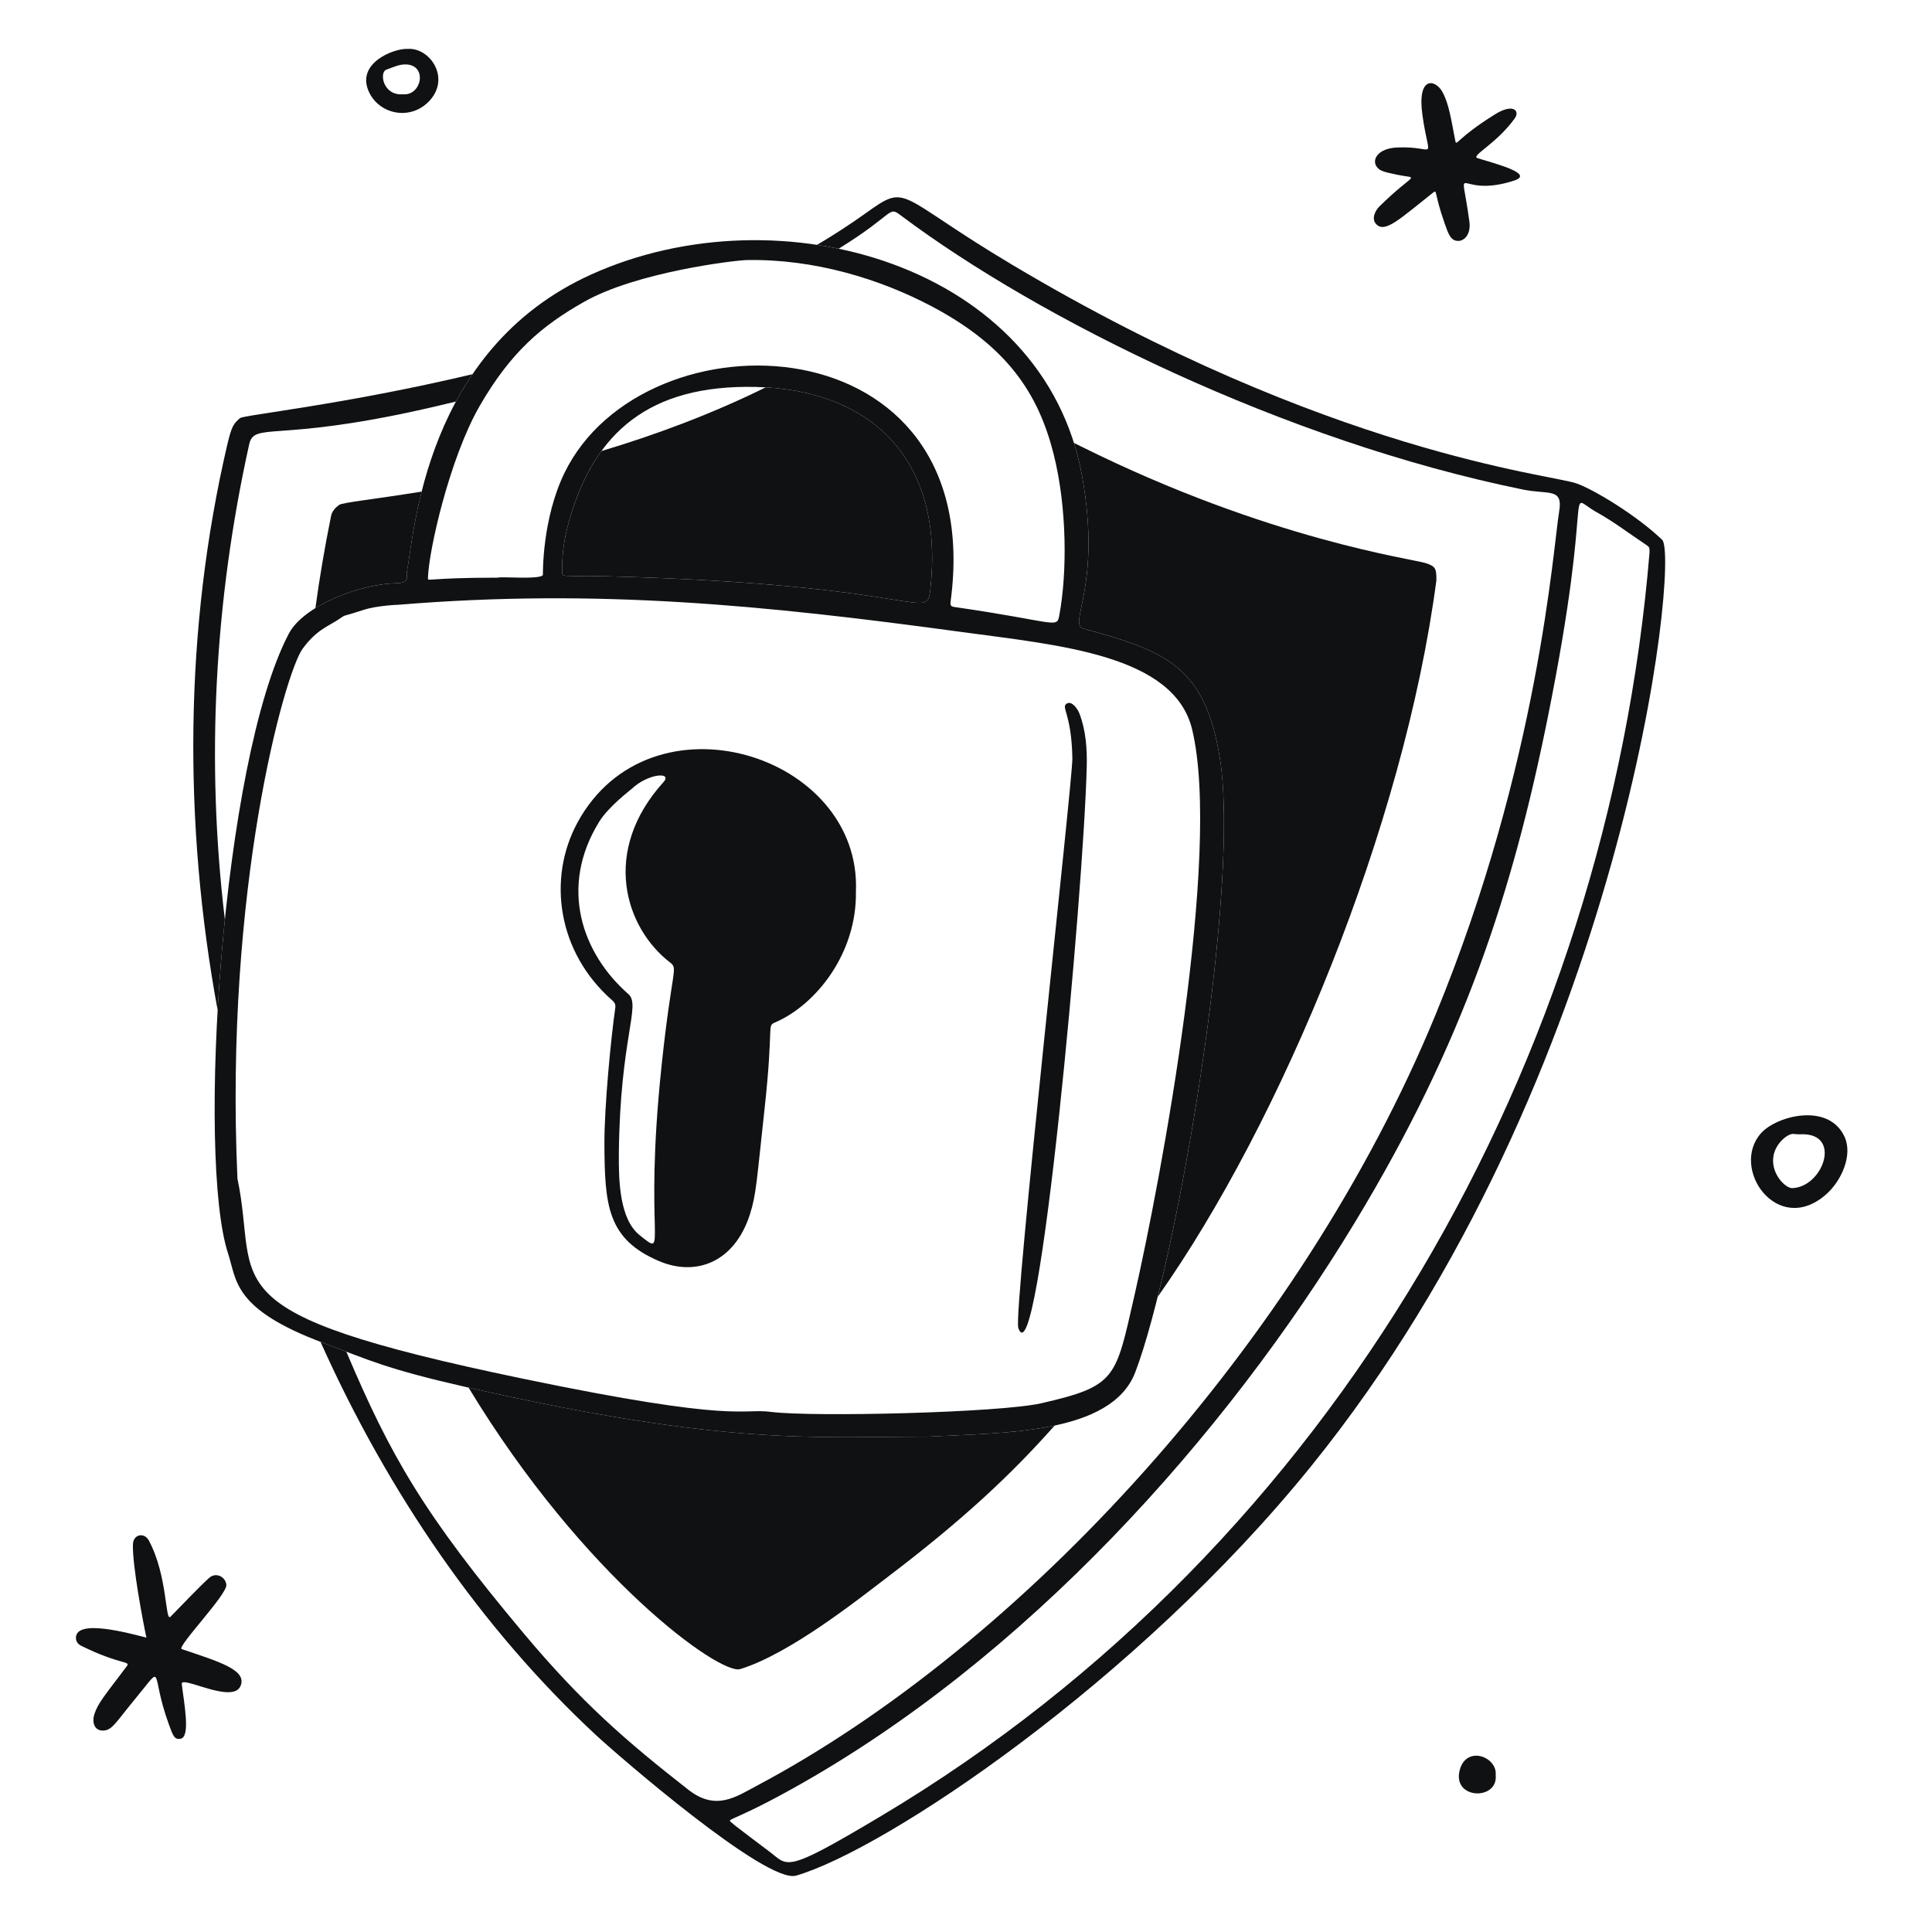
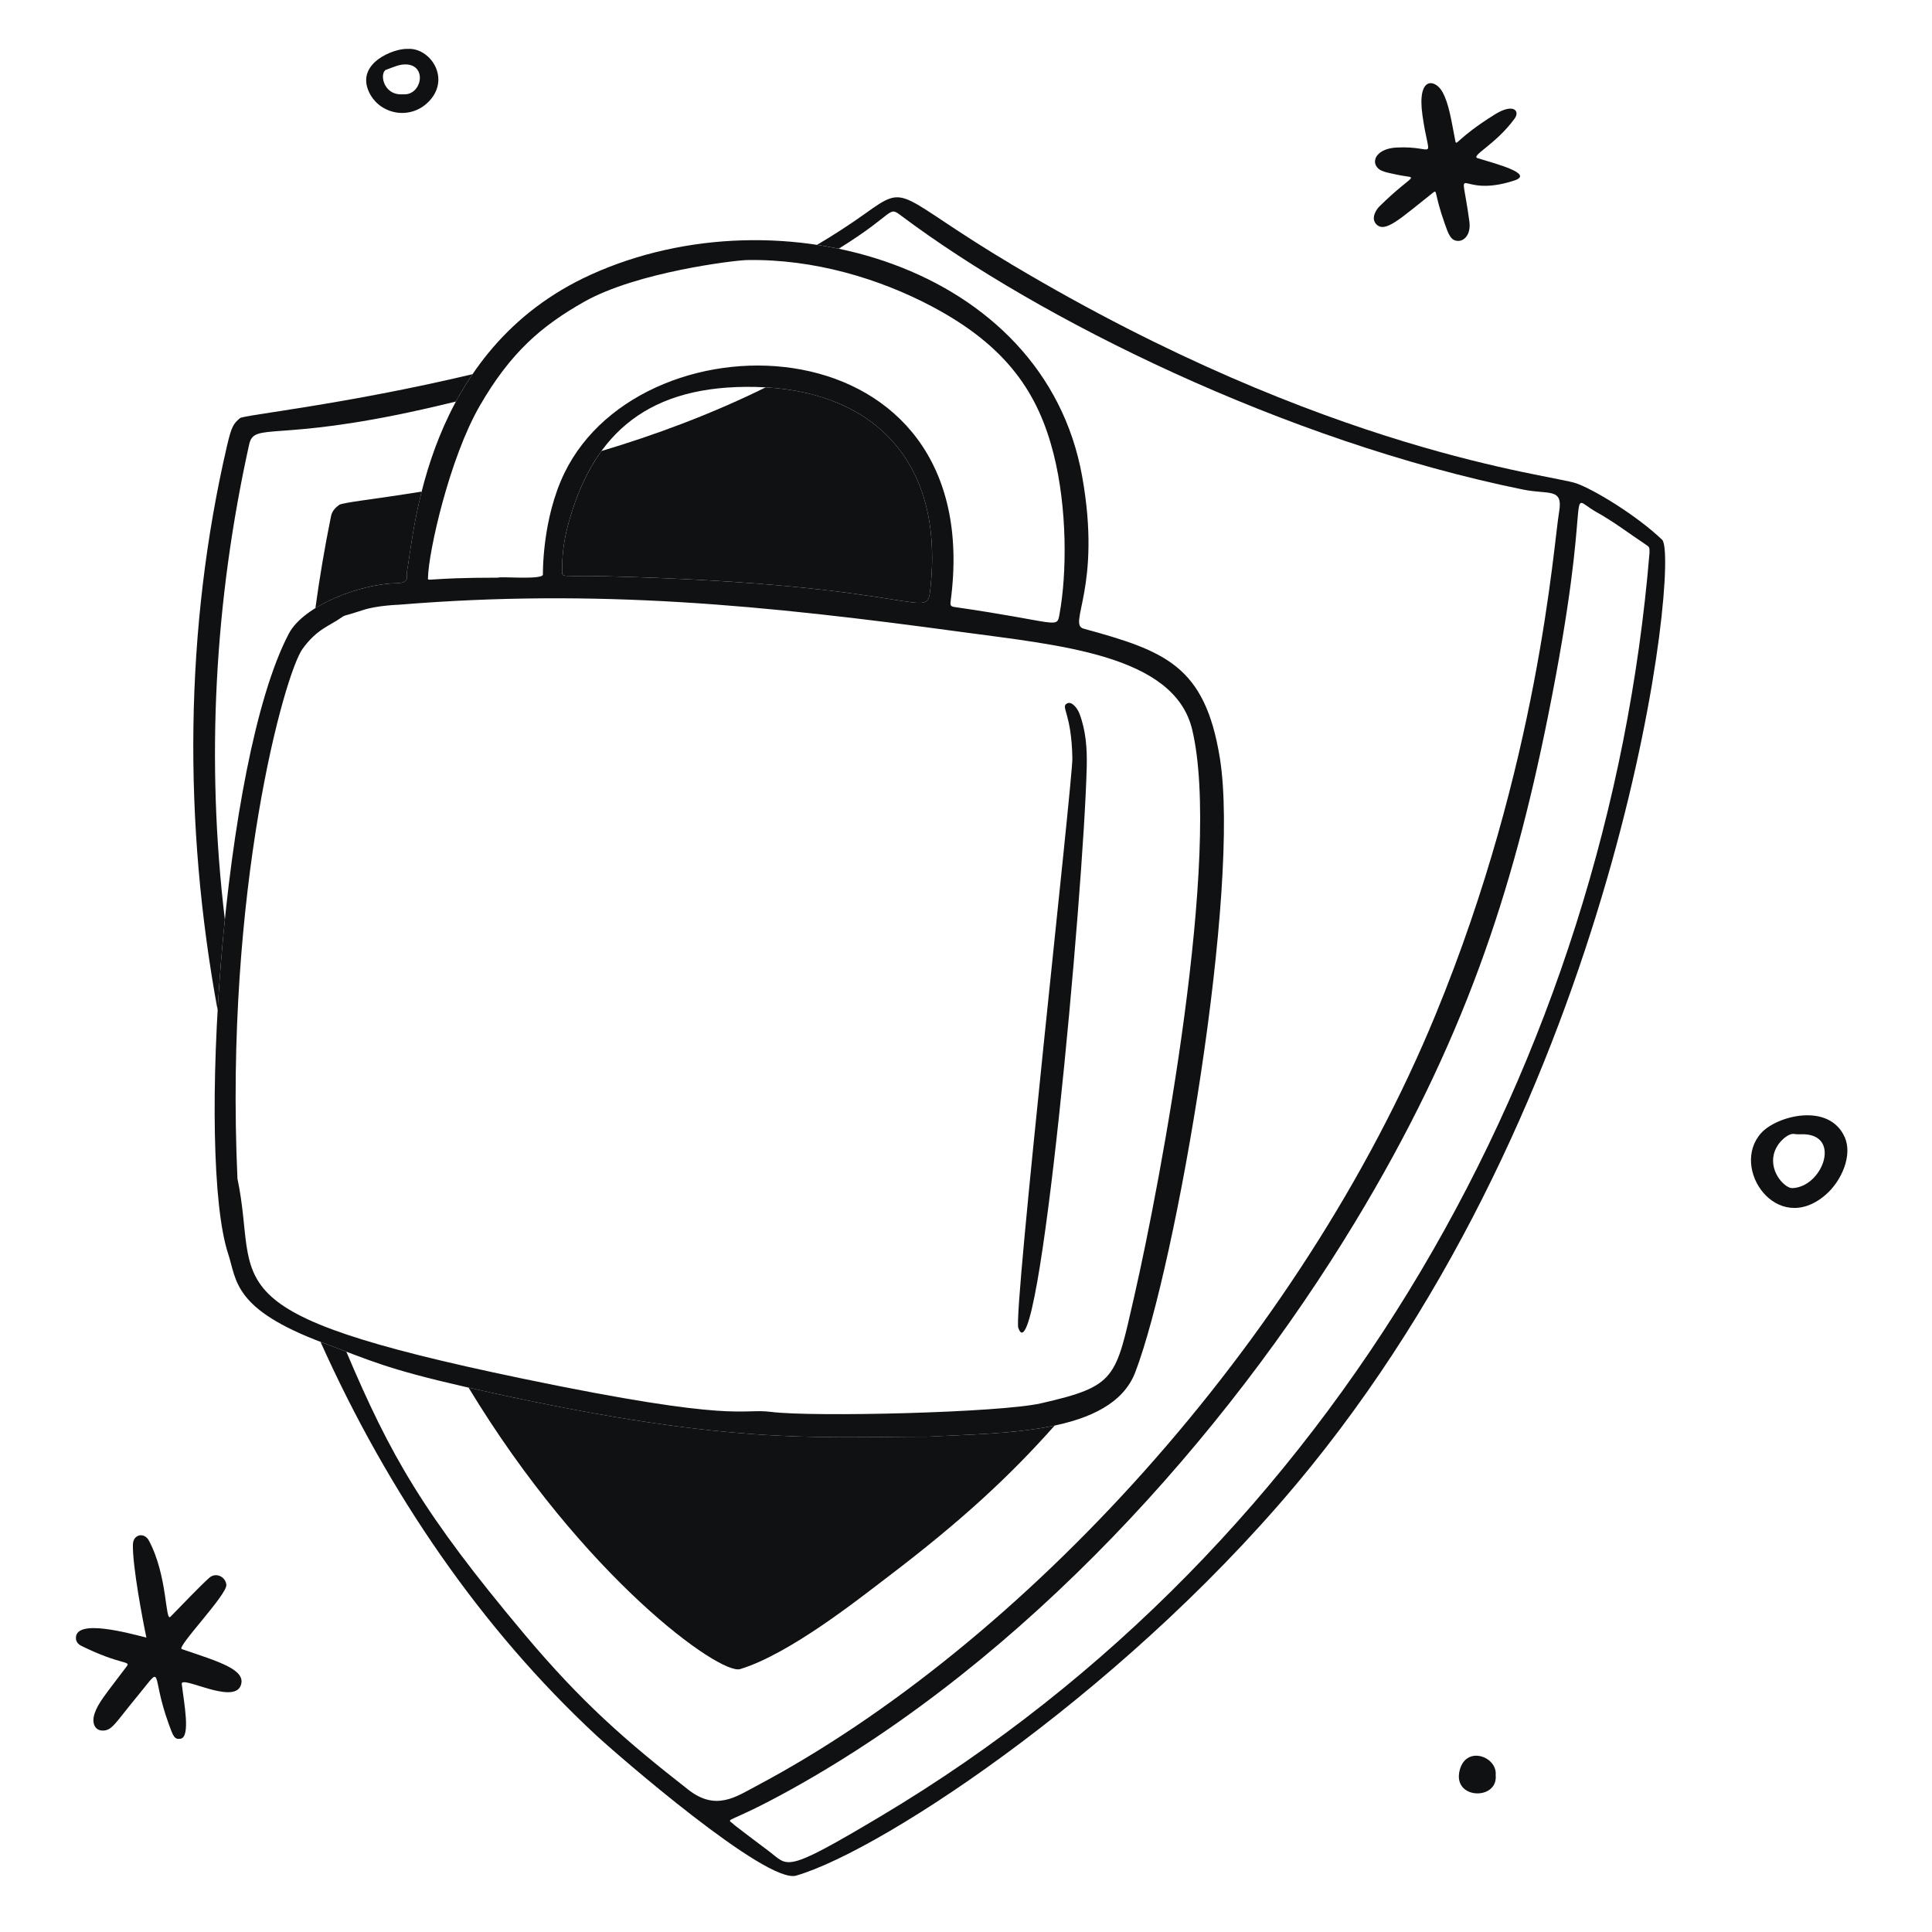
<svg xmlns="http://www.w3.org/2000/svg" width="154" height="154" viewBox="0 0 154 154" fill="none">
  <path d="M17.924 73.308C16.41 60.651 17.091 47.941 19.86 35.428C20.263 33.61 21.929 35.264 33.672 32.633C34.57 32.433 35.461 32.223 36.343 32.006C36.738 31.274 37.177 30.545 37.664 29.827C27.439 32.255 19.415 33.08 19.129 33.329C18.622 33.77 18.464 33.957 18.109 35.478C14.692 50.127 14.603 65.647 17.348 80.524C17.483 78.157 17.676 75.727 17.924 73.307L17.924 73.308Z" fill="#101112" />
  <path d="M132.49 43.026C130.482 41.103 127.096 39.042 125.658 38.531C123.656 37.818 105.874 36.113 80.698 21.115C71.291 15.512 72.463 14.521 68.965 17.024C67.74 17.9 66.458 18.73 65.131 19.516C65.709 19.604 66.282 19.707 66.852 19.825C71.456 16.974 70.753 16.383 71.837 17.196C82.804 25.421 102.402 35.156 121.402 39.023C123.451 39.44 124.603 38.857 124.28 40.778C123.802 43.624 122.676 60.846 114.426 80.888C103.635 107.101 81.361 131.193 60.281 142.366C58.681 143.214 57.068 144.377 54.884 142.672C49.899 138.778 46.375 135.717 41.77 130.228C33.767 120.689 31.123 116.048 27.606 107.742C27.047 107.529 26.454 107.301 25.781 107.049C25.702 107.019 25.625 106.99 25.548 106.961C30.96 119.031 38.394 129.838 47.498 138.298C49.2 139.879 61.089 150.196 63.459 149.506C70.576 147.435 90.596 134.084 104.507 116.875C129.636 85.788 133.905 44.382 132.49 43.027L132.49 43.026ZM131.482 44.068C128.156 84.248 106.565 123.079 70.247 144.747C62.354 149.456 62.882 148.743 61.268 147.544C60.859 147.24 58.593 145.531 58.537 145.473C57.849 144.78 57.613 145.657 63.1 142.612C81.739 132.27 97.643 114.538 108.015 97.409C116.677 83.102 120.566 71.118 123.372 57.19C127.199 38.202 124.58 39.334 127.284 40.836C128.637 41.587 129.864 42.531 131.149 43.384C131.493 43.613 131.491 43.62 131.482 44.068Z" fill="#101112" />
-   <path d="M48.444 45.938C74.183 46.599 73.864 49.796 74.178 46.776C75.203 36.919 69.787 31.381 61.036 30.875C56.625 33.05 52.143 34.696 47.943 35.951C46.831 37.477 45.994 39.323 45.381 41.466C44.934 43.028 44.804 44.169 44.807 45.564C44.808 46.066 44.774 45.844 48.444 45.938Z" fill="#101112" />
+   <path d="M48.444 45.938C74.183 46.599 73.864 49.796 74.178 46.776C75.203 36.919 69.787 31.381 61.036 30.875C56.625 33.05 52.143 34.696 47.943 35.951C46.831 37.477 45.994 39.323 45.381 41.466C44.934 43.028 44.804 44.169 44.807 45.564C44.808 46.066 44.774 45.844 48.444 45.938" fill="#101112" />
  <path d="M31.589 46.49C32.745 46.469 32.372 45.897 32.426 45.621C32.634 44.549 32.865 42.136 33.609 39.185C29.776 39.807 27.295 40.049 27.026 40.25C26.727 40.472 26.466 40.746 26.386 41.145C25.88 43.635 25.467 46.079 25.141 48.475C27.037 47.301 29.671 46.526 31.589 46.49Z" fill="#101112" />
-   <path d="M113.677 44.896C112.703 44.558 101.186 43.051 86.195 35.598C85.995 35.499 85.798 35.4 85.603 35.303C85.872 36.154 86.09 37.038 86.255 37.953C87.853 46.821 85.063 49.752 86.378 50.111C92.886 51.894 96.04 53.067 97.231 60.398C98.632 69.018 95.323 91.184 92.279 103.374C102.149 89.406 111.899 65.881 114.494 46.271C114.507 45.289 114.407 45.149 113.678 44.896H113.677Z" fill="#101112" />
  <path d="M73.998 114.516C64.93 114.516 57.861 115.265 37.349 110.606C46.523 125.756 57.389 133.534 58.997 133.044C62.963 131.834 68.477 127.433 70.755 125.702C76.719 121.17 80.511 117.632 84.07 113.629C80.842 114.316 77.036 114.348 73.998 114.516Z" fill="#101112" />
  <path d="M97.231 60.398C96.04 53.067 92.886 51.894 86.378 50.111C85.063 49.751 87.853 46.821 86.255 37.953C83.227 21.139 62.158 15.086 47.134 21.876C33.835 27.885 33.034 42.485 32.425 45.622C32.371 45.898 32.744 46.469 31.588 46.49C28.703 46.545 24.198 48.269 23.022 50.508C17.672 60.686 15.677 92.297 18.181 99.922C18.887 102.071 18.547 104.343 25.78 107.048C29.472 108.43 30.774 109.106 37.026 110.533C57.788 115.274 64.882 114.517 73.998 114.517C79.861 114.192 88.586 114.374 90.493 109.38C93.782 100.767 98.916 70.772 97.231 60.398L97.231 60.398ZM34.114 46.058C34.16 43.948 35.835 36.515 38.236 32.357C40.719 28.054 43.203 25.955 46.571 24.051C50.776 21.675 58.582 20.749 59.513 20.73C64.887 20.624 70.144 22.232 74.297 24.434C80.29 27.612 82.768 31.374 83.983 36.185C85.08 40.529 85.046 45.716 84.454 48.953C84.23 50.176 84.41 49.583 76.095 48.387C75.801 48.344 75.73 48.269 75.774 47.938C78.791 25.425 51.35 24.595 44.99 37.706C43.19 41.416 43.278 45.79 43.275 45.81C43.199 46.239 39.737 45.928 39.737 46.045C33.876 46.045 34.107 46.396 34.114 46.058ZM74.178 46.775C73.864 49.796 74.184 46.598 48.444 45.938C44.774 45.844 44.807 46.067 44.806 45.564C44.804 44.168 44.934 43.027 45.381 41.465C47.374 34.496 51.734 30.649 60.238 30.843C69.456 31.052 75.233 36.622 74.177 46.775L74.178 46.775ZM90.405 103.358C88.916 109.878 88.998 110.484 82.984 111.857C79.701 112.607 64.793 112.967 61.454 112.542C59.013 112.232 58.889 113.474 41.655 109.89C16.133 104.584 20.728 102.487 18.927 93.952C17.888 70.886 22.689 53.681 24.121 51.714C25.286 50.113 26.265 49.904 27.226 49.215C27.528 48.998 27.404 49.137 28.94 48.627C30.048 48.259 31.775 48.203 31.794 48.203C47.609 46.903 60.922 48.235 76.644 50.375C84.417 51.433 93.606 52.183 95.03 58.159C97.391 68.066 92.555 93.953 90.406 103.357L90.405 103.358Z" fill="#101112" />
-   <path d="M46.027 65.575C43.621 70.009 44.418 75.912 48.82 79.755C49.006 79.917 49.079 80.099 49.045 80.334C48.703 82.69 48.165 88.237 48.178 91.17C48.2 96.07 48.406 98.779 52.55 100.529C55.484 101.768 58.544 100.62 59.773 96.808C60.288 95.212 60.321 94.037 60.931 88.505C61.695 81.581 61.097 81.796 61.79 81.496C65.099 80.061 68.306 75.943 68.225 71.073C68.696 60.095 51.832 54.875 46.026 65.574L46.027 65.575ZM52.739 84.909C51.258 98.899 53.354 100.35 50.985 98.455C49.375 97.168 49.305 94.1 49.33 91.858C49.429 82.773 51.101 80.128 50.095 79.246C46.406 76.015 44.527 70.73 47.764 65.497C48.517 64.279 50.25 62.98 50.366 62.869C51.666 61.64 53.64 61.508 52.882 62.346C47.904 67.852 49.817 73.939 53.396 76.708C54.087 77.243 53.569 77.067 52.738 84.908L52.739 84.909Z" fill="#101112" />
  <path d="M86.623 61.132C86.38 71.038 82.802 110.45 81.169 105.849C80.755 104.684 85.51 62.172 85.479 60.447C85.414 56.792 84.514 56.367 85.054 56.072C85.447 55.858 85.9 56.503 86.042 56.877C86.558 58.237 86.66 59.678 86.624 61.133L86.623 61.132Z" fill="#101112" />
  <path d="M14.485 131.45C14.045 131.301 18.117 127.106 18.043 126.327C17.981 125.676 17.206 125.299 16.681 125.766C15.966 126.402 14.63 127.809 13.591 128.869C13.152 129.317 13.382 125.63 11.866 122.796C11.505 122.122 10.621 122.283 10.595 123.102C10.544 124.772 11.385 129.199 11.67 130.535C10.229 130.17 6.087 129.029 6.053 130.535C6.045 130.871 6.237 131.07 6.497 131.198C9.601 132.727 10.435 132.378 10.11 132.811C8.379 135.114 7.83 135.719 7.532 136.605C7.32 137.236 7.487 137.939 8.184 137.944C8.946 137.95 9.199 137.319 10.894 135.271C13.138 132.561 11.951 133.273 13.438 137.387C13.809 138.411 13.901 138.668 14.383 138.596C15.214 138.472 14.662 135.727 14.489 134.229C14.405 133.507 18.588 135.891 19.184 134.367C19.682 133.096 17.453 132.457 14.485 131.448V131.45Z" fill="#101112" />
  <path d="M117.782 12.608C117.186 12.426 119.246 11.513 120.74 9.437C121.171 8.838 120.63 8.203 119.161 9.118C116.133 11.002 116.096 11.702 116.005 11.238C115.675 9.553 115.498 8.263 114.968 7.314C114.409 6.313 112.937 6.017 113.385 9.192C113.938 13.113 114.585 11.592 111.325 11.759C109.838 11.835 109.305 12.73 109.757 13.319C110.023 13.666 110.468 13.734 111.381 13.929C113.163 14.308 112.818 13.641 109.962 16.445C109.662 16.74 109.279 17.398 109.683 17.85C110.386 18.637 111.595 17.431 114.227 15.358C114.582 15.079 114.288 15.351 115.157 17.816C115.448 18.642 115.629 19.2 116.23 19.204C116.736 19.208 117.259 18.664 117.125 17.663C116.406 12.309 115.977 15.934 120.695 14.393C122.321 13.862 119.31 13.074 117.782 12.608Z" fill="#101112" />
  <path d="M116.356 141.089C115.732 143.452 119.429 143.546 119.221 141.489C119.36 140.029 116.881 139.096 116.356 141.089Z" fill="#101112" />
  <path d="M32.495 3.898C31.441 3.834 28.305 5.02 29.425 7.361C30.291 9.17 32.805 9.632 34.269 7.996C35.914 6.156 34.239 3.774 32.495 3.898ZM32.121 7.517C30.495 7.632 30.227 5.747 30.795 5.553C31.324 5.373 31.832 5.099 32.418 5.137C34.088 5.247 33.599 7.645 32.121 7.517Z" fill="#101112" />
  <path d="M147.043 90.645C145.795 87.843 141.616 88.933 140.372 90.328C137.88 93.119 141.645 98.549 145.496 95.26C146.8 94.147 147.683 92.081 147.043 90.645ZM142.896 94.703C142.359 94.776 141.053 93.517 141.385 92.036C141.602 91.063 142.554 90.307 143.005 90.388C143.296 90.441 143.602 90.398 143.9 90.418C146.743 90.615 145.234 94.594 142.896 94.703Z" fill="#101112" />
</svg>